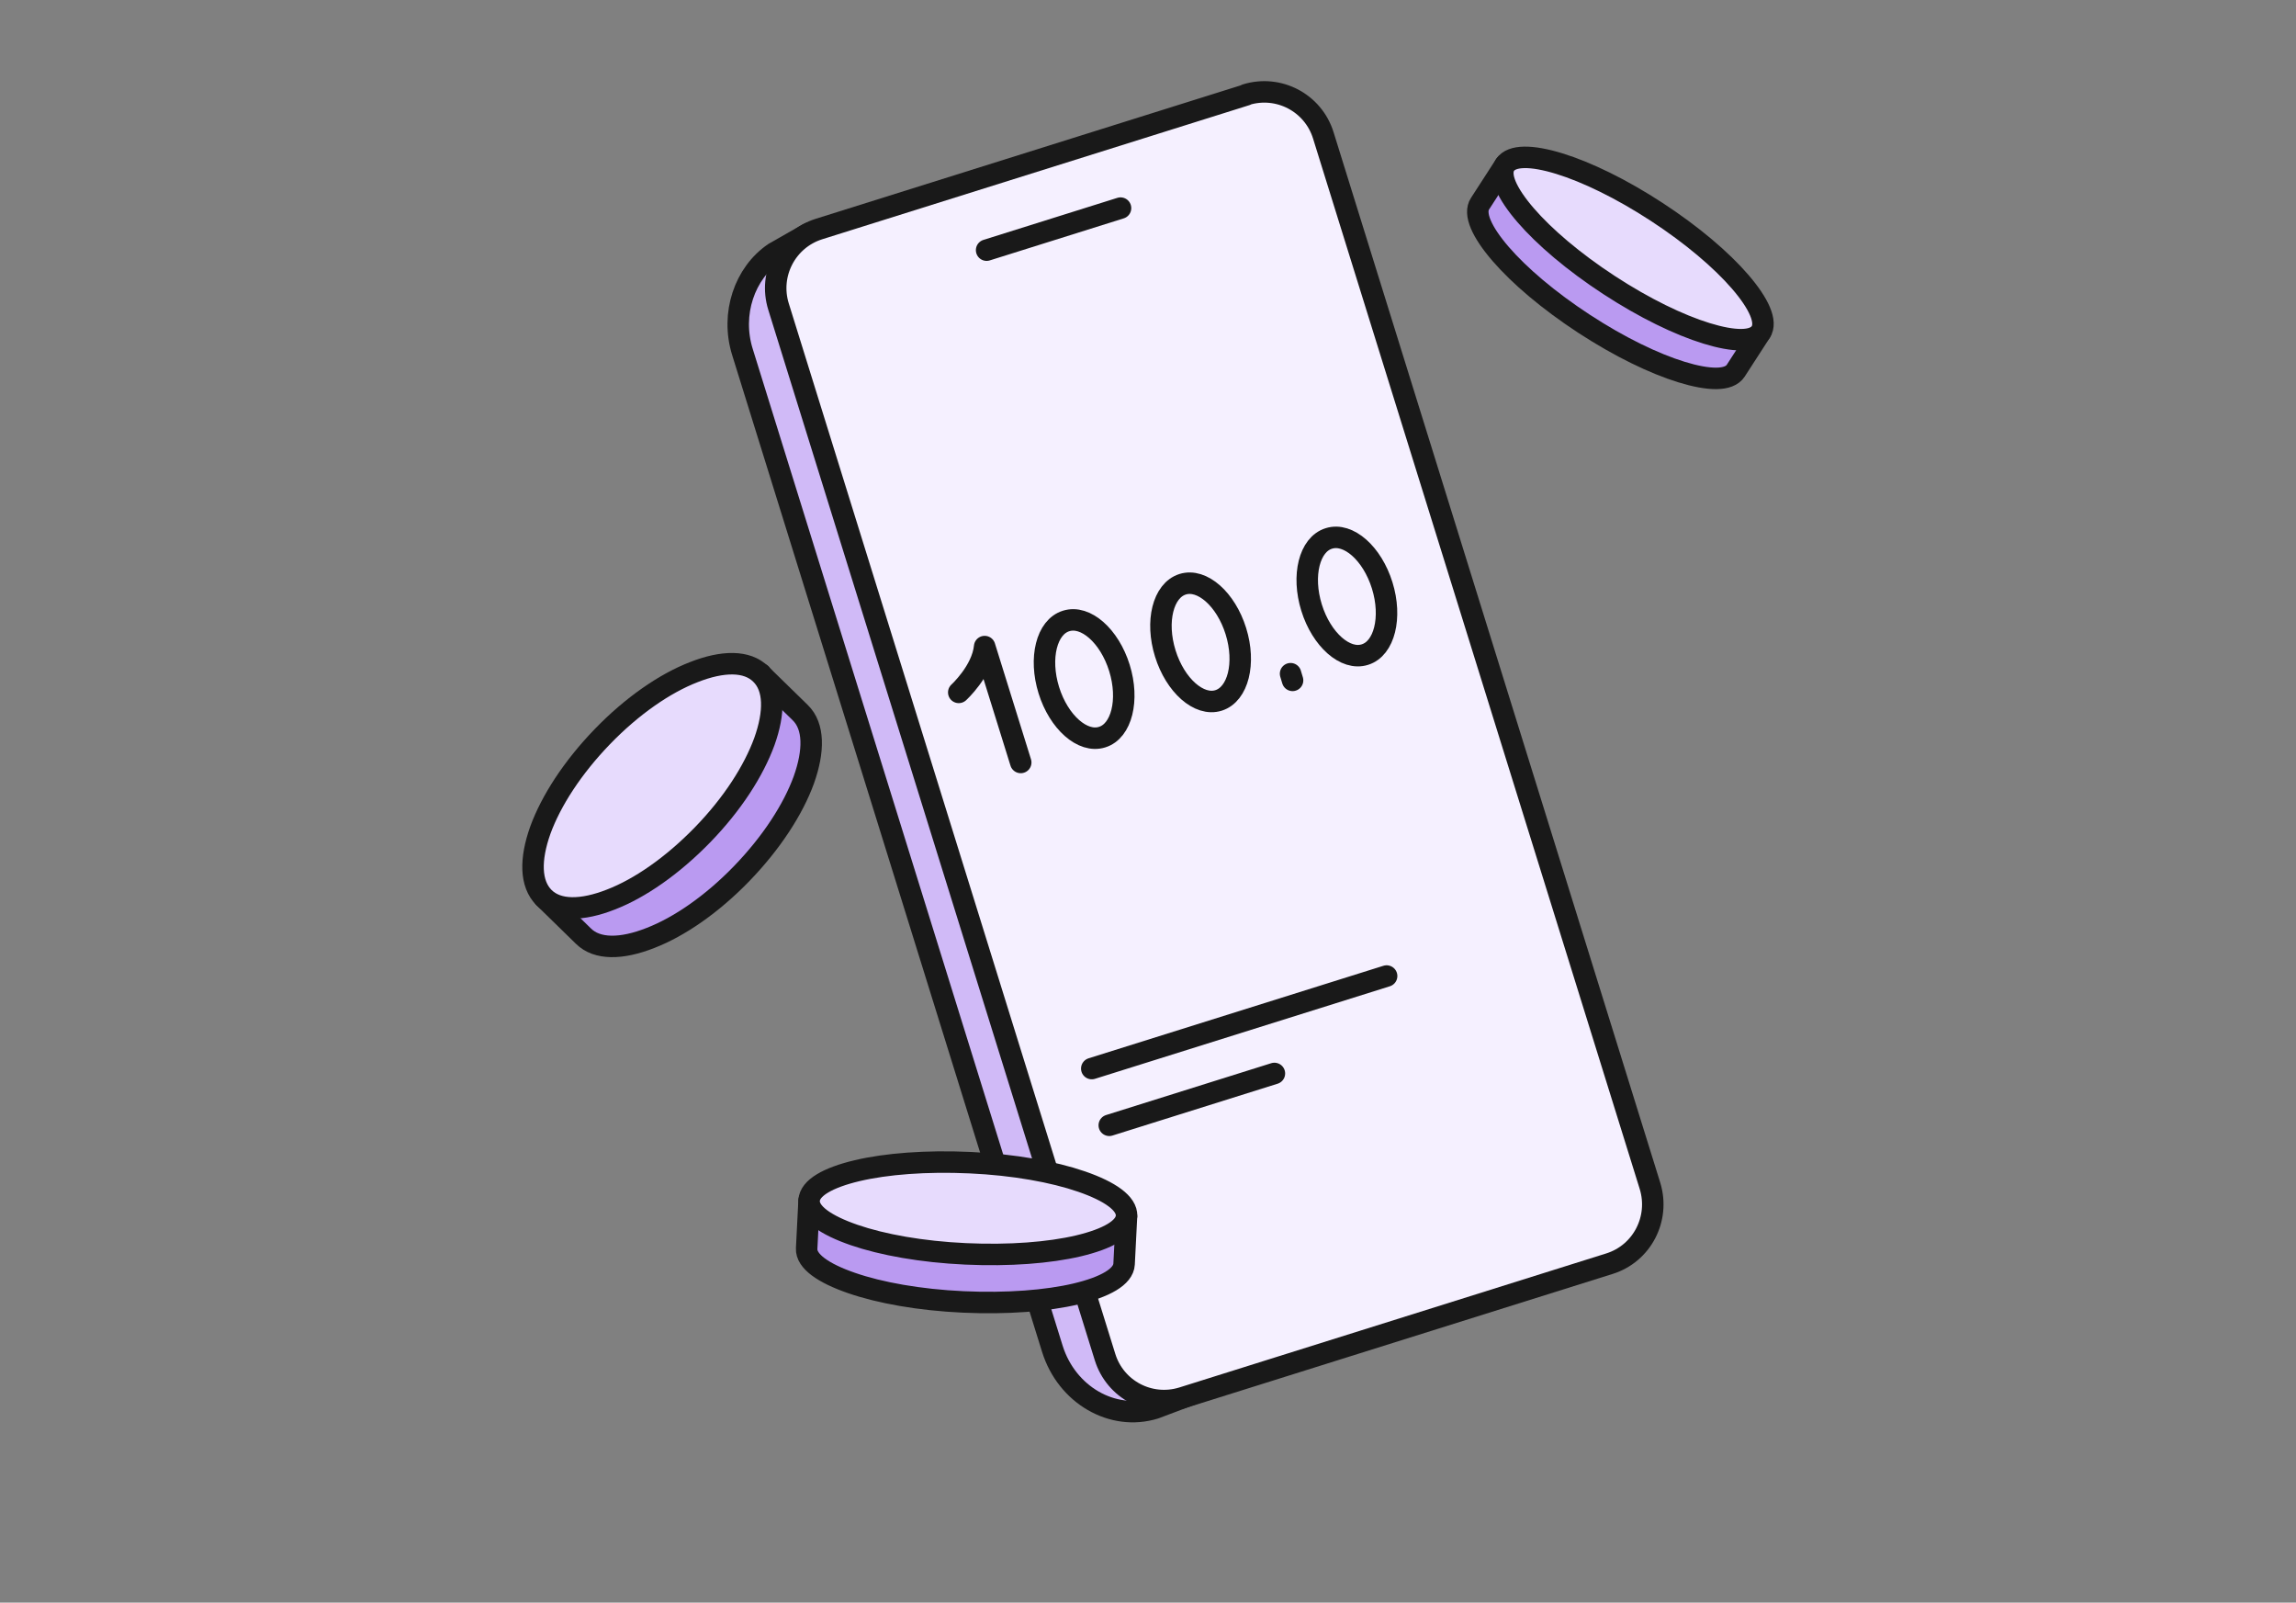
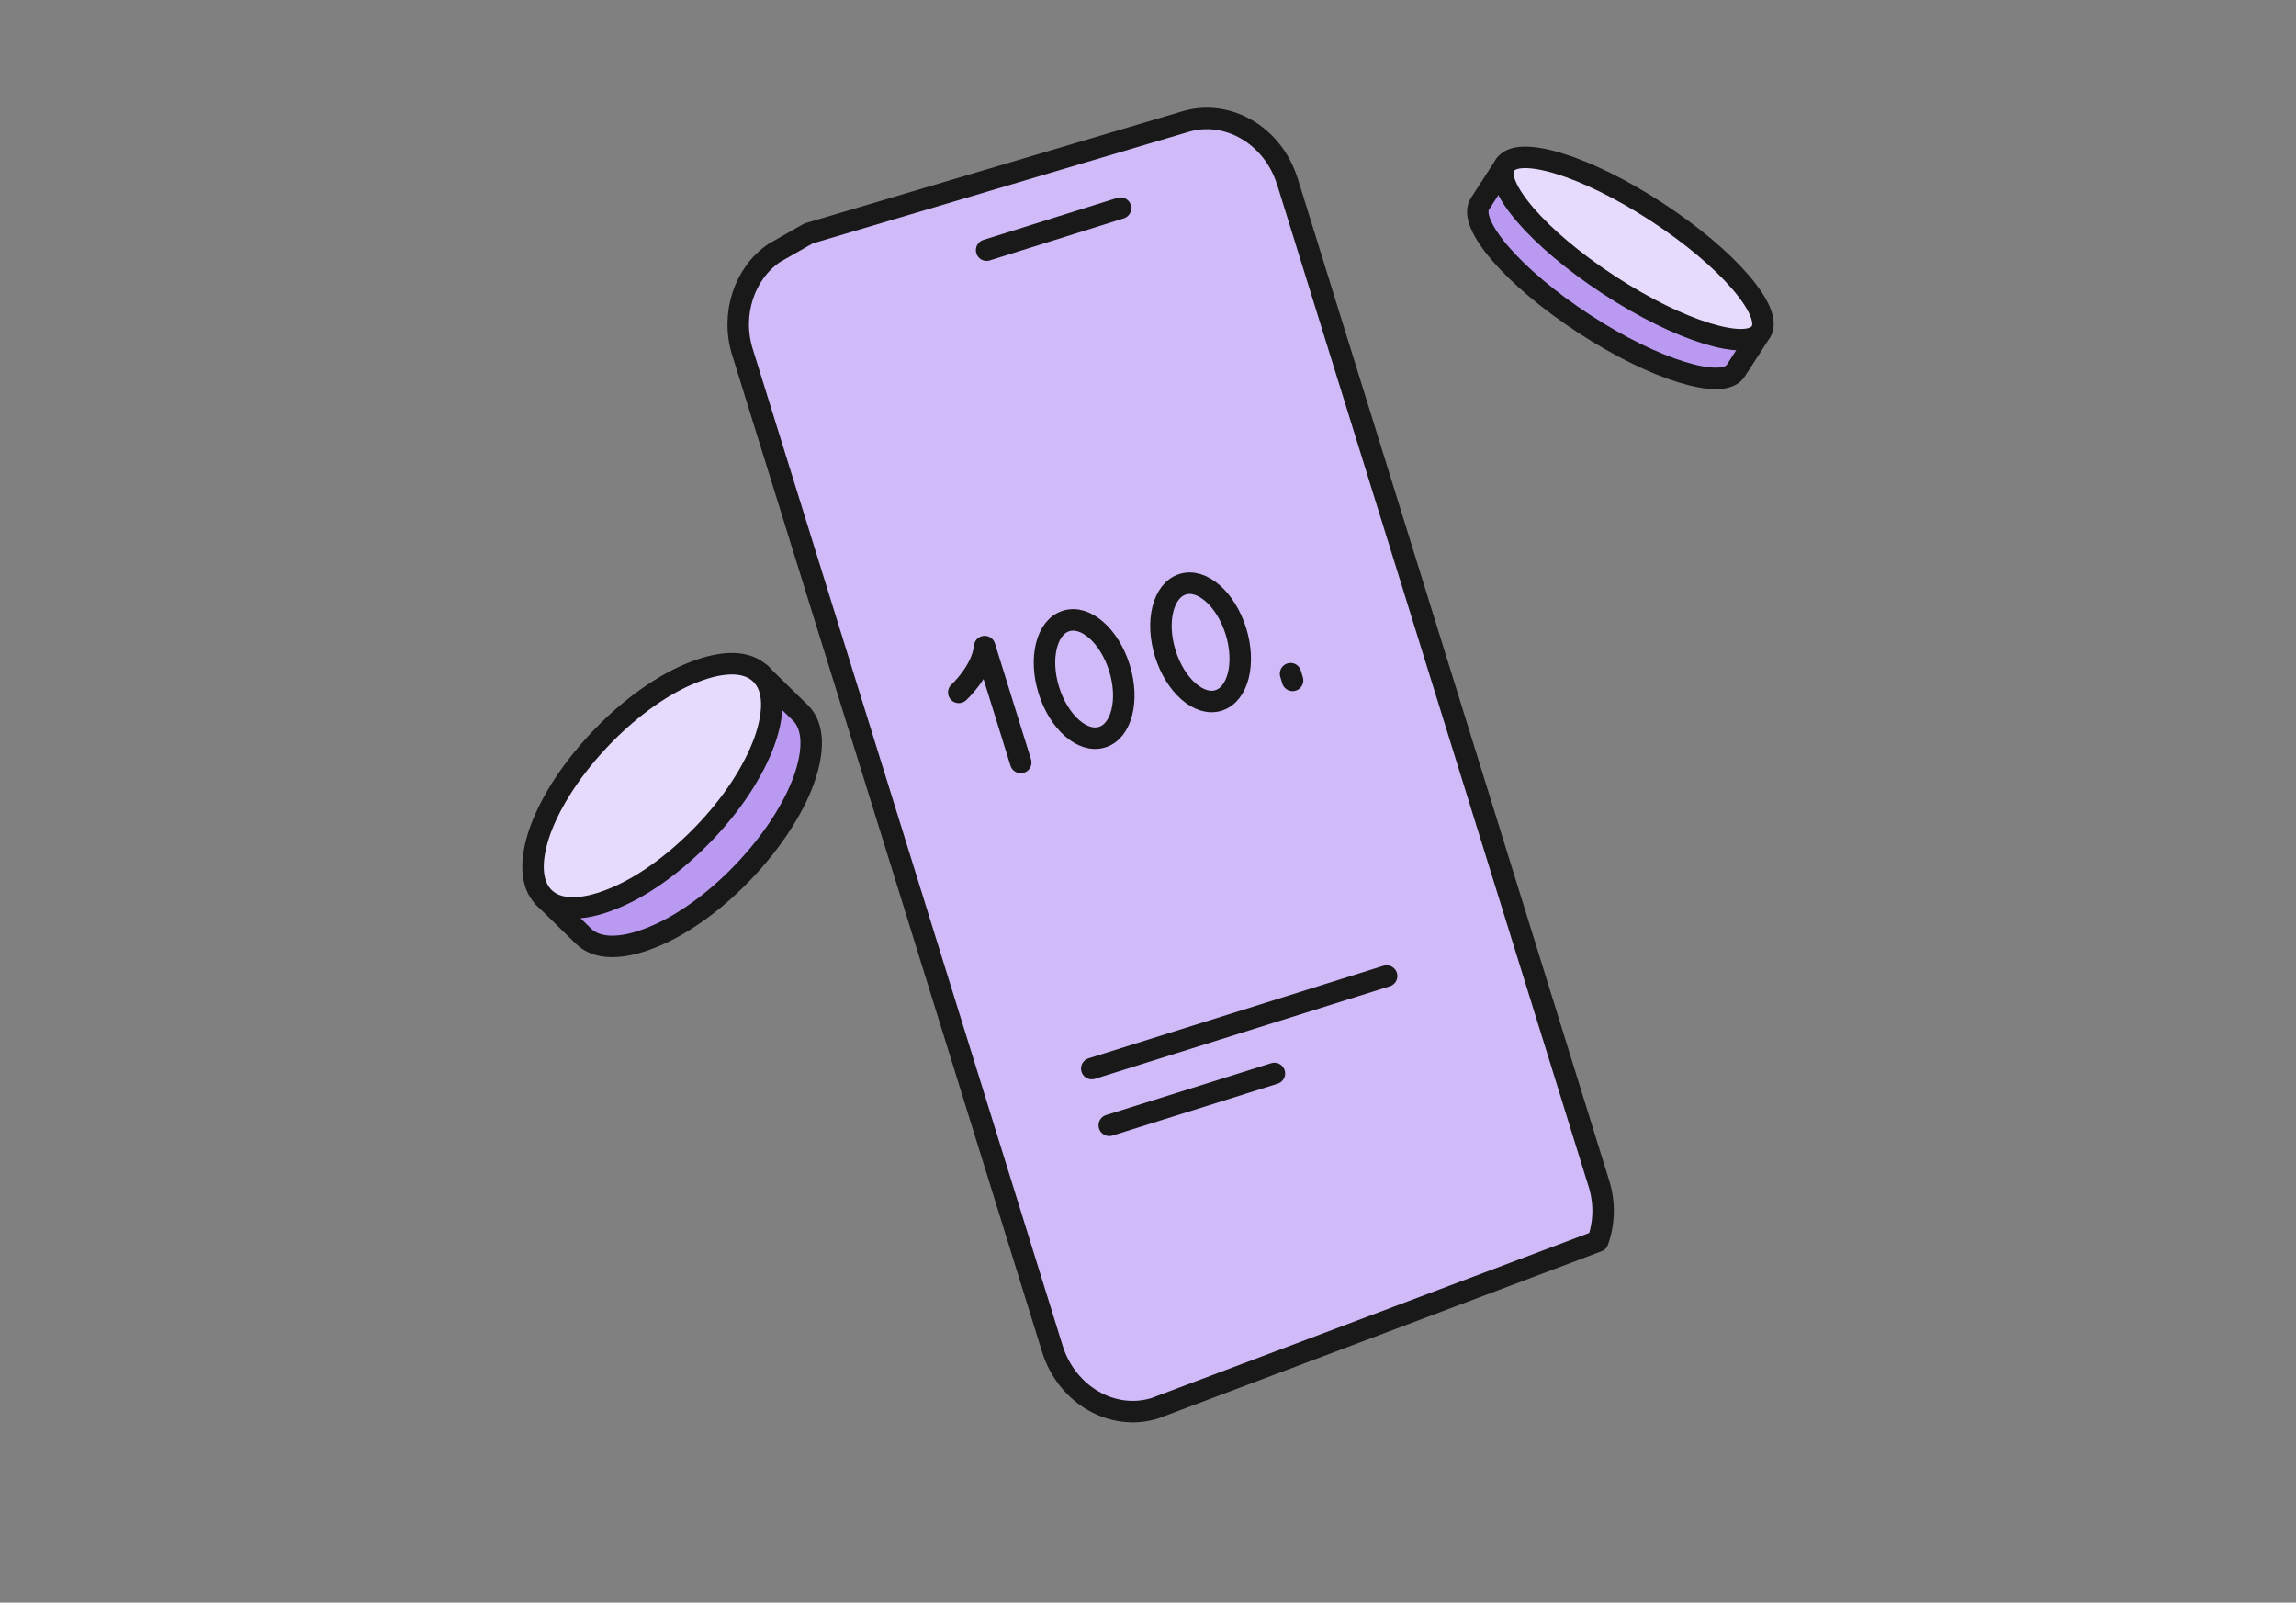
<svg xmlns="http://www.w3.org/2000/svg" width="278" height="194" viewBox="0 0 278 194" fill="none">
  <rect x="0" y="0" width="278" height="194" fill="#808080" stroke="none" />
  <path d="M155.86 21.933C154.118 16.359 148.569 13.155 143.45 14.743L97.886 28.262L93.731 30.631C90.166 33.055 88.451 37.983 89.898 42.614L127.422 163.28C129.164 168.855 134.712 172.059 139.832 170.47L193.464 150.247C194.241 148.093 194.348 145.615 193.571 143.192L155.86 21.906V21.933Z" fill="#D0BAF7" stroke="#191919" stroke-width="2.6" stroke-linecap="round" stroke-linejoin="round" />
-   <path d="M150.899 11.484L99.17 27.722C95.23 28.961 93.032 33.162 94.265 37.12L133.799 164.276C135.032 168.234 139.213 170.416 143.153 169.204L194.882 152.966C198.822 151.727 200.993 147.527 199.787 143.568L160.226 16.385C158.993 12.427 154.812 10.246 150.872 11.457L150.899 11.484Z" fill="#F5F0FF" stroke="#191919" stroke-width="2.6" stroke-linecap="round" stroke-linejoin="round" />
  <path d="M119.459 30.281L135.675 25.192" stroke="#191919" stroke-width="2.6" stroke-linecap="round" stroke-linejoin="round" />
  <path d="M134.311 136.218L154.305 129.943" stroke="#191919" stroke-width="2.6" stroke-linecap="round" stroke-linejoin="round" />
  <path d="M132.191 129.351L167.893 118.149" stroke="#191919" stroke-width="2.6" stroke-linecap="round" stroke-linejoin="round" />
  <path d="M116.086 83.815C116.086 83.815 118.927 81.23 119.222 78.268L123.591 92.297" stroke="#191919" stroke-width="2.6" stroke-linecap="round" stroke-linejoin="round" />
  <path d="M133.45 89.227C135.809 88.5 136.747 84.73 135.541 80.852C134.335 76.975 131.44 74.416 129.082 75.17C126.723 75.897 125.785 79.667 126.991 83.545C128.197 87.423 131.092 89.981 133.45 89.227Z" stroke="#191919" stroke-width="2.6" stroke-linecap="round" stroke-linejoin="round" />
  <path d="M147.552 84.784C149.911 84.03 150.849 80.287 149.643 76.409C148.437 72.532 145.542 69.974 143.183 70.728C140.825 71.481 139.886 75.225 141.093 79.102C142.299 82.98 145.193 85.538 147.552 84.784Z" stroke="#191919" stroke-width="2.6" stroke-linecap="round" stroke-linejoin="round" />
-   <path d="M165.265 79.237C167.624 78.51 168.562 74.74 167.356 70.862C166.149 66.984 163.255 64.426 160.896 65.18C158.537 65.907 157.599 69.677 158.805 73.555C160.012 77.433 162.906 79.991 165.265 79.237Z" stroke="#191919" stroke-width="2.6" stroke-linecap="round" stroke-linejoin="round" />
  <path d="M156.262 81.552L156.505 82.36" stroke="#191919" stroke-width="2.6" stroke-linecap="round" stroke-linejoin="round" />
  <path d="M213.19 40.19L210.161 44.876C209.357 46.114 206.918 46.06 203.594 45.037C200.271 44.014 196.09 41.994 191.801 39.194C187.513 36.393 183.975 33.377 181.697 30.738C179.418 28.099 178.4 25.864 179.204 24.652L182.233 19.967L213.19 40.19Z" fill="#BA9AF1" stroke="#191919" stroke-width="2.6" stroke-linecap="round" stroke-linejoin="round" />
  <path d="M213.19 40.191C212.386 41.429 209.947 41.376 206.624 40.352C203.3 39.329 199.119 37.309 194.831 34.509C190.542 31.708 187.004 28.692 184.726 26.053C182.448 23.414 181.429 21.179 182.233 19.968C183.037 18.756 185.476 18.783 188.8 19.806C192.124 20.829 196.305 22.849 200.593 25.649C204.882 28.45 208.42 31.466 210.698 34.105C212.976 36.744 213.994 38.979 213.19 40.191Z" fill="#E7DBFD" stroke="#191919" stroke-width="2.6" stroke-linecap="round" stroke-linejoin="round" />
  <path d="M92.122 81.607L96.893 86.266C98.582 87.908 98.582 90.897 97.322 94.425C96.035 97.953 93.435 101.992 89.817 105.735C86.199 109.478 82.232 112.198 78.748 113.544C75.263 114.917 72.288 114.971 70.626 113.302L65.856 108.643L92.149 81.58L92.122 81.607Z" fill="#BA9AF1" stroke="#191919" stroke-width="2.6" stroke-linecap="round" stroke-linejoin="round" />
  <path d="M92.122 81.606C93.811 83.249 93.811 86.238 92.551 89.765C91.265 93.293 88.692 97.332 85.046 101.075C81.401 104.818 77.461 107.538 73.977 108.885C70.493 110.258 67.517 110.312 65.856 108.642C64.194 106.973 64.167 104.011 65.427 100.483C66.713 96.955 69.313 92.916 72.932 89.173C76.55 85.43 80.517 82.71 84.001 81.364C87.485 79.99 90.46 79.937 92.122 81.606Z" fill="#E7DBFD" stroke="#191919" stroke-width="2.6" stroke-linecap="round" stroke-linejoin="round" />
-   <path d="M136.4 147.204L136.105 153.021C136.025 154.556 133.8 155.794 130.289 156.629C126.751 157.464 121.927 157.841 116.62 157.599C111.313 157.356 106.542 156.495 103.111 155.31C99.68 154.125 97.59 152.671 97.67 151.136L97.965 145.319L136.4 147.204Z" fill="#BA9AF1" stroke="#191919" stroke-width="2.6" stroke-linecap="round" stroke-linejoin="round" />
-   <path d="M136.402 147.204C136.322 148.739 134.097 149.977 130.586 150.812C127.048 151.647 122.223 152.024 116.917 151.781C111.61 151.539 106.839 150.677 103.408 149.493C99.977 148.308 97.887 146.854 97.967 145.319C98.047 143.784 100.272 142.545 103.783 141.71C107.321 140.875 112.146 140.498 117.453 140.741C122.76 140.983 127.53 141.845 130.961 143.03C134.392 144.215 136.482 145.669 136.402 147.204Z" fill="#E7DBFD" stroke="#191919" stroke-width="2.6" stroke-linecap="round" stroke-linejoin="round" />
</svg>